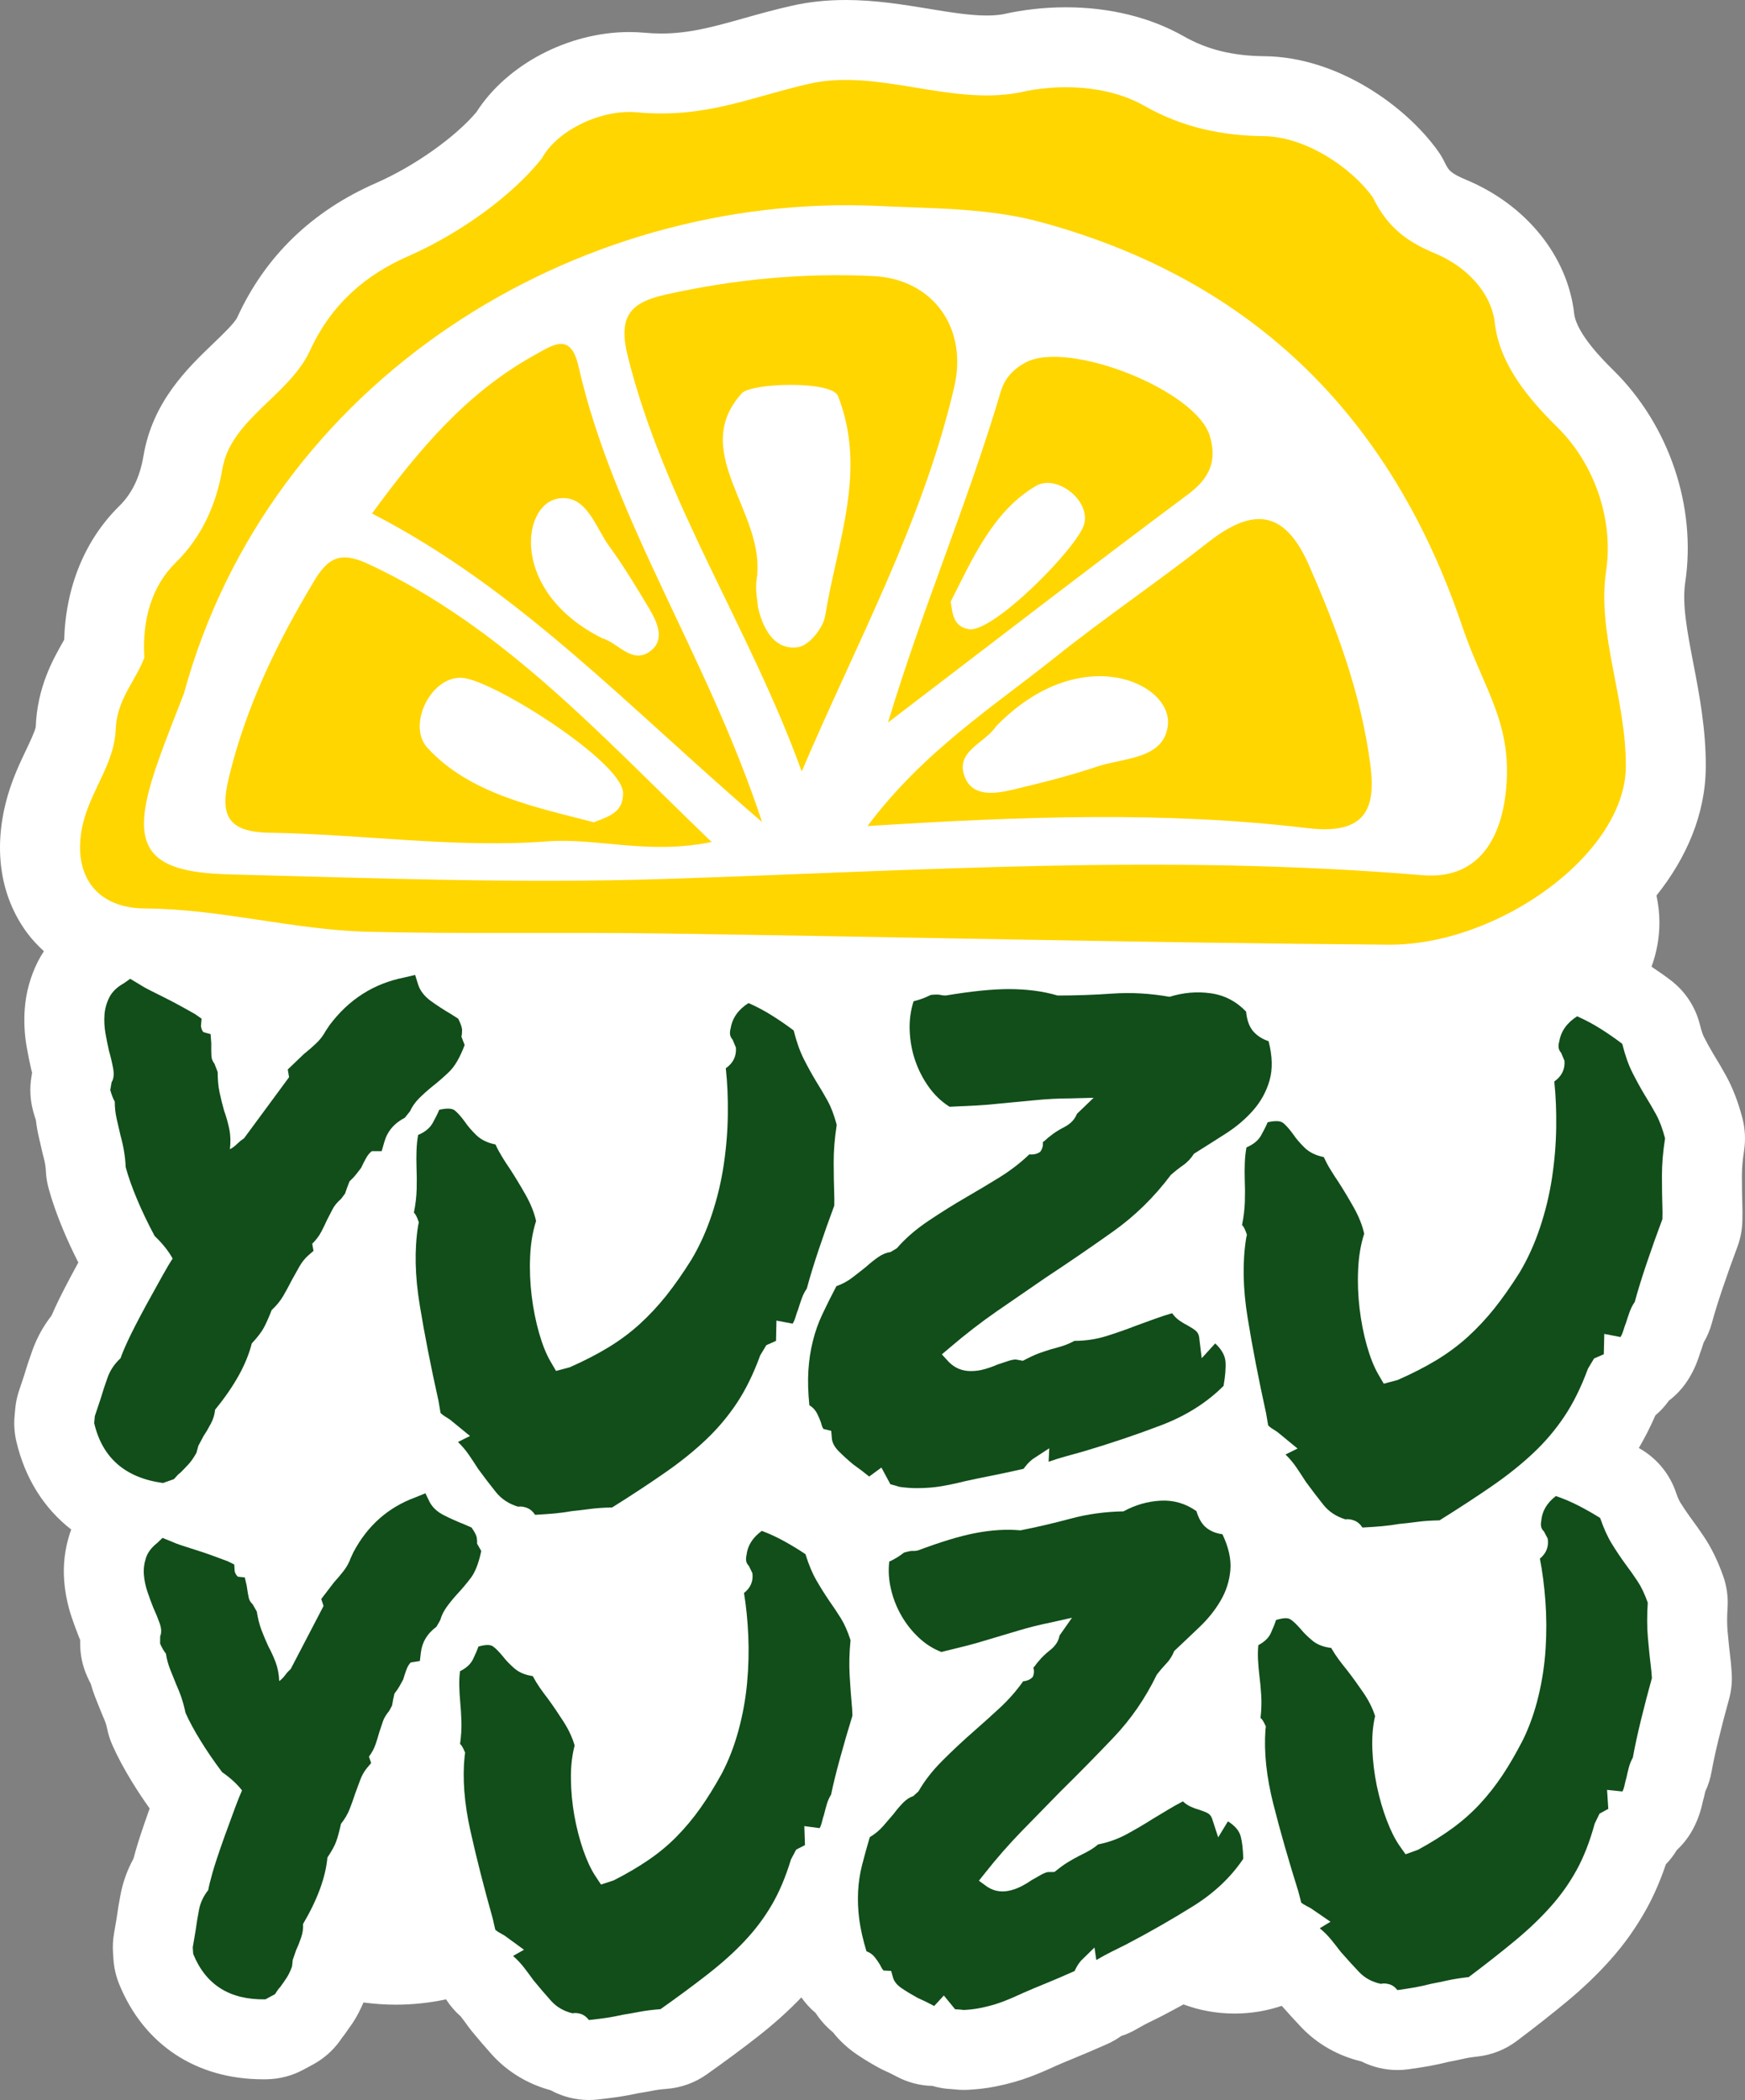
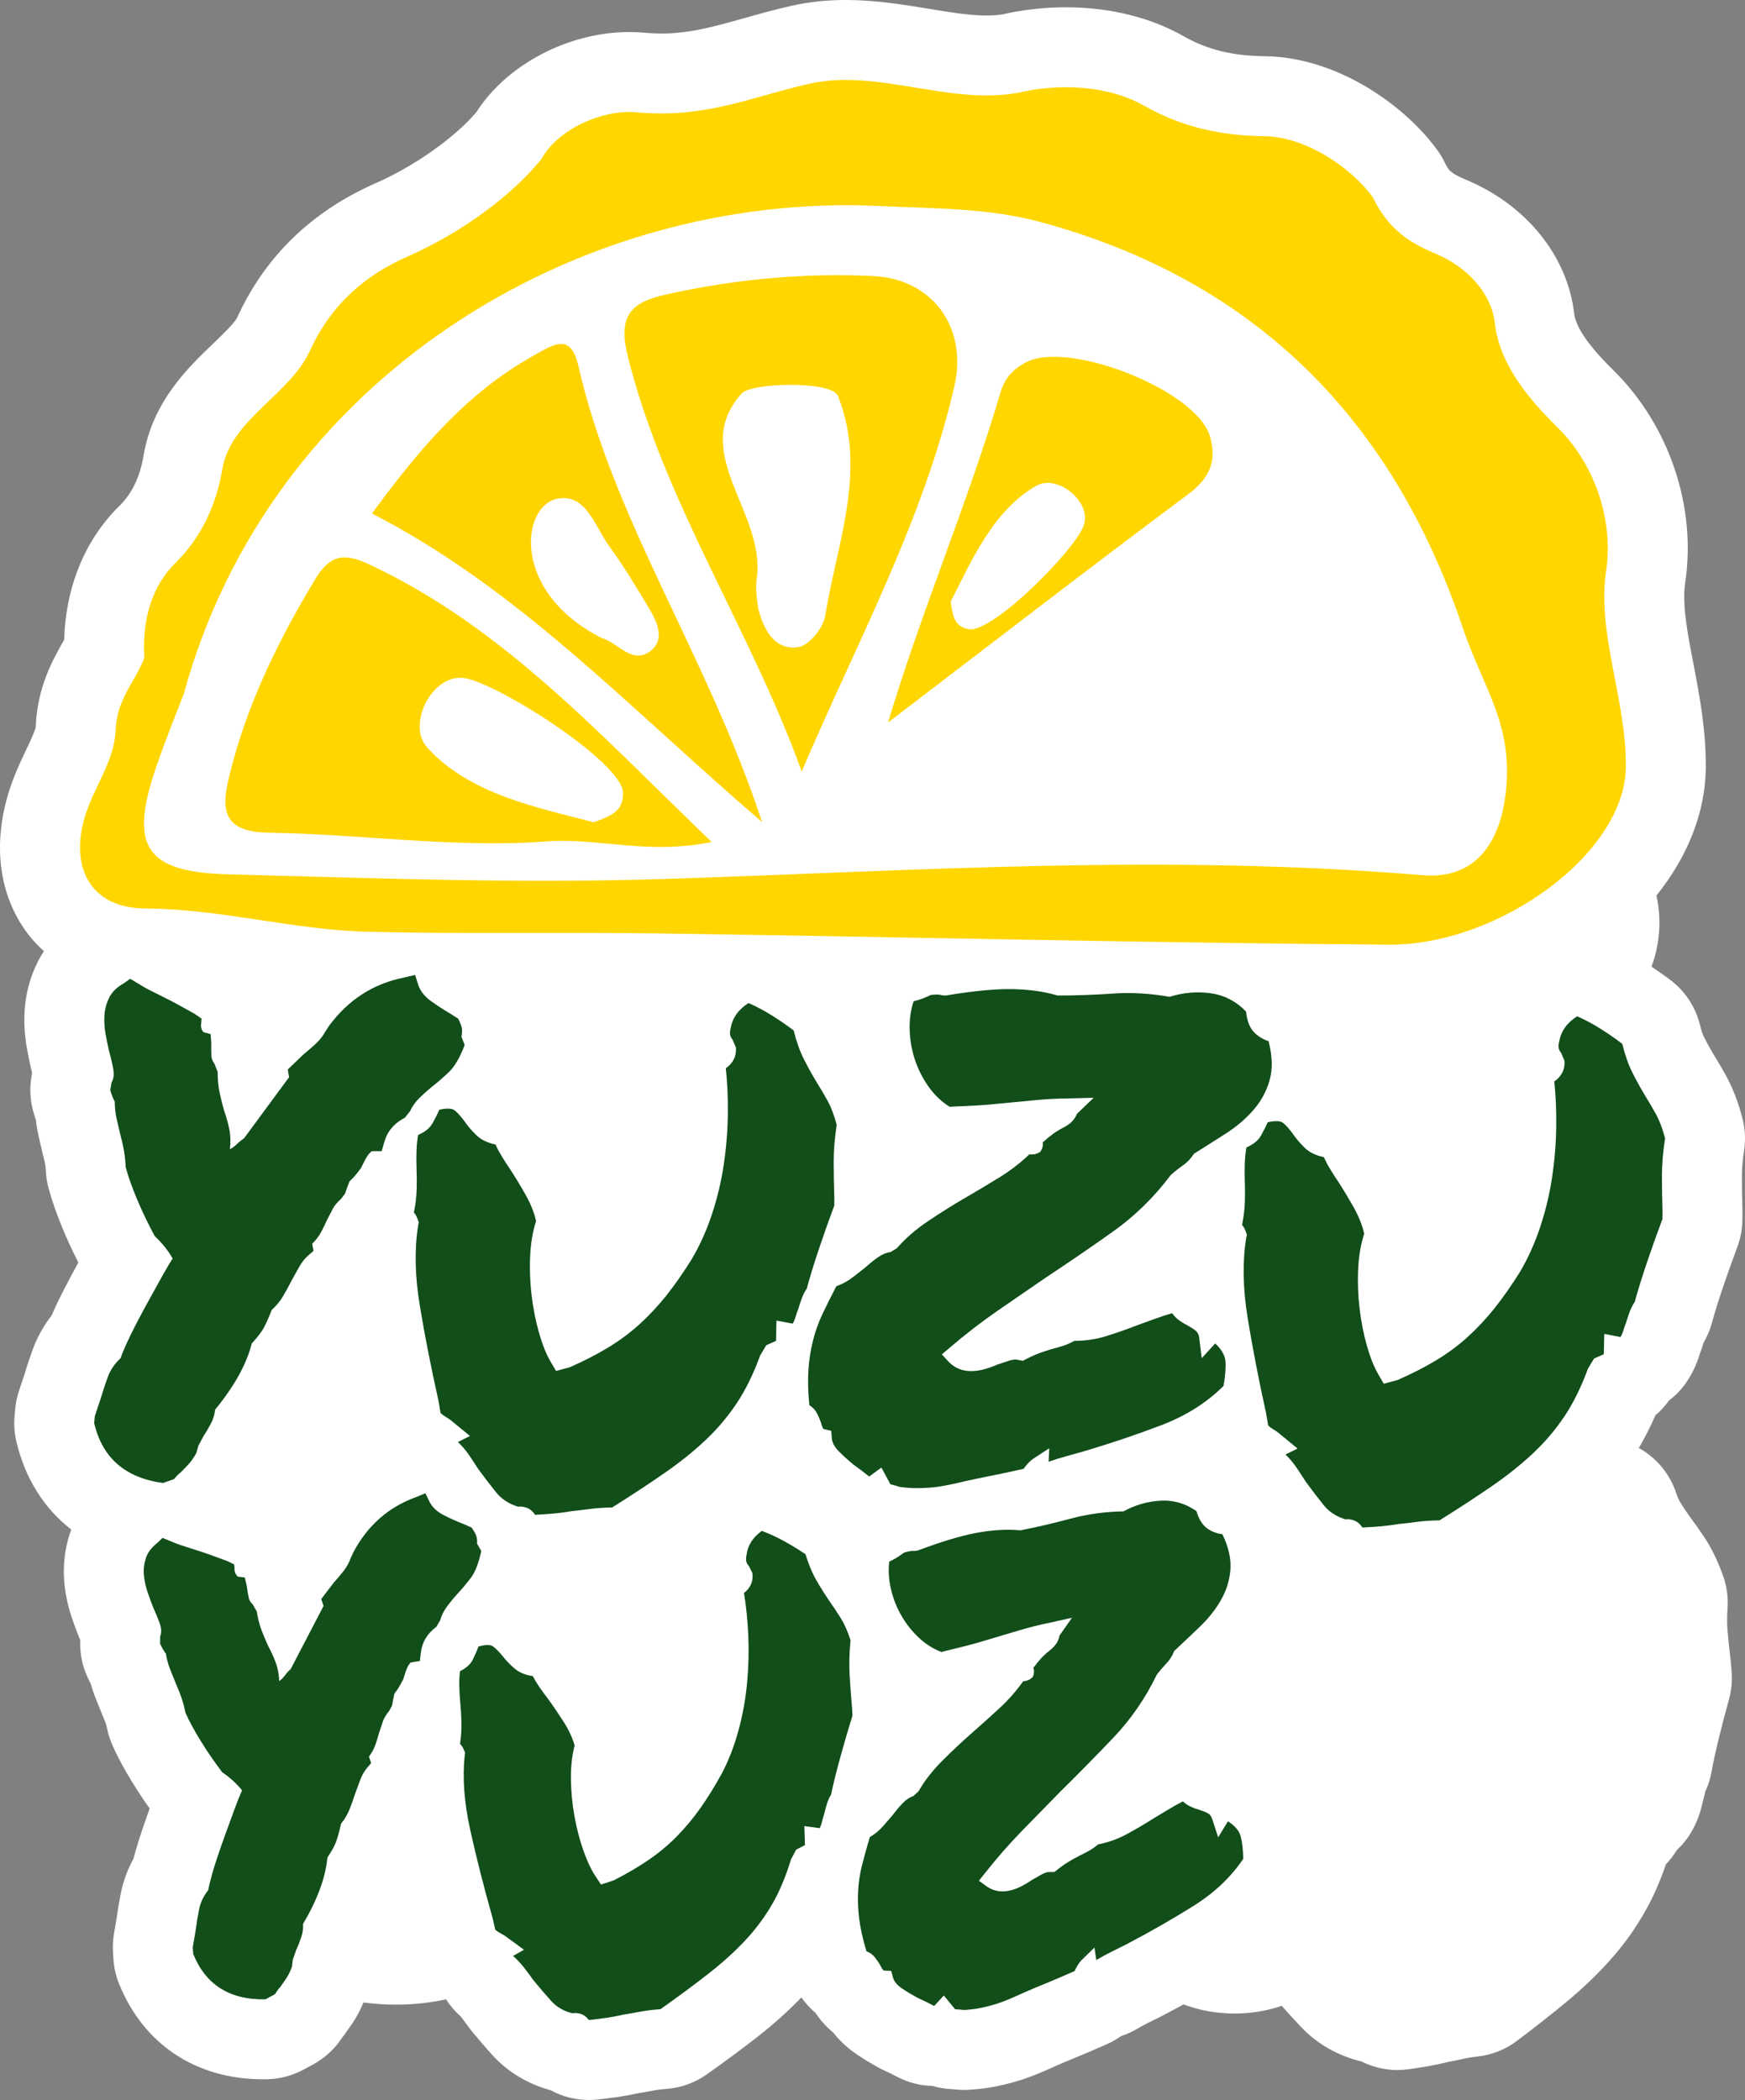
<svg xmlns="http://www.w3.org/2000/svg" version="1.1" id="Vrstva_1" x="0px" y="0px" width="1753.503px" height="2110.508px" viewBox="0 0 1753.503 2110.508" enable-background="new 0 0 1753.503 2110.508" xml:space="preserve">
  <rect x="0" y="0" width="1753.503" height="2110.508" fill="#808080" stroke="none" />
  <g>
    <g>
      <path fill="#FFFFFF" d="M1750.88,1123.74c-4.231-16.187-9.543-30.012-16.221-42.244c-4.021-7.34-8.387-14.813-13.372-22.906    c-3.05-5.111-6.2-10.825-9.292-16.958c-0.26-0.553-1.902-4.005-3.813-11.797c-4.382-17.746-14.679-33.464-29.207-44.574    c-6.049-4.625-12.635-9.216-19.404-13.741c5.043-13.774,7.926-28.671,7.926-44.322c0-9.35-1.081-18.433-2.958-27.196    c30.271-37.888,49.224-81.833,49.542-128.811c0.269-38.214-6.526-73.563-12.534-104.756c-6.107-31.78-11.386-59.228-8.102-81.095    c11.403-76.295-16.153-157.901-71.938-212.973c-9.241-9.107-37.342-36.874-39.68-57.275    c-6.561-57.585-48.001-109.004-108.107-134.215c-16.087-6.736-18.039-9.56-21.868-17.444c-2.011-4.189-4.382-8.194-7.089-11.948    c-32.5-45.261-100.868-94.283-174.197-94.995c-31.846-0.31-57.543-6.644-80.886-19.933    c-33.589-19.12-74.602-29.232-118.598-29.232c-21.532,0-42.923,2.388-63.617,7.088c-4.826,0.779-10.071,1.173-15.97,1.173    c-17.185,0-37.117-3.285-58.247-6.778C908.154,4.684,879.726,0,849.94,0l0,0c-19.145,0-36.782,1.86-53.899,5.689    c-17.318,3.871-32.961,8.27-48.092,12.526c-30.749,8.646-55.021,15.483-83.517,15.483c-5.605,0-11.378-0.285-17.142-0.821    c-4.843-0.444-9.828-0.67-14.813-0.67c-61.456,0-123.29,32.734-153.795,80.551c-21.608,25.47-62.344,54.318-100.902,71.226    c-64.38,28.21-111.25,73.588-139.317,134.885c-2.589,5.681-15.04,17.603-24.122,26.309    c-25.713,24.658-60.953,58.432-70.12,112.791c-3.619,21.508-11.554,38.013-24.247,50.489c-34.586,34-53.899,81.137-55.491,134.508    c-0.344,0.604-0.695,1.223-1.039,1.827c-10.356,18.257-25.999,45.813-27.54,85.863c-0.721,4.189-6.058,15.45-9.619,22.94    c-6.133,12.903-13.07,27.548-18.207,44.925C-7.364,850.735-0.527,900.185,27.39,937.738c4.985,6.703,10.691,12.668,16.724,18.231    c-2.204,3.401-4.29,6.87-6.1,10.473c-7.557,15.098-11.973,31.151-13.154,47.741c-0.905,12.4-0.26,25.085,1.902,37.72    c1.341,7.625,2.824,15.064,4.474,22.236c0.285,1.291,0.628,2.564,0.98,3.854c0.025,0.033,0.025,0.084,0.042,0.15l-0.704,4.239    c-1.876,11.361-1.29,22.991,1.709,34.102c0.854,3.184,1.785,6.25,2.79,9.232c0.687,5.748,1.659,11.445,2.958,17.025l2.069,8.948    l1.801,7.858c0.285,1.174,0.587,2.347,0.914,3.503c1.324,4.726,2.069,9.25,2.262,13.405c0.251,5.999,1.165,11.965,2.756,17.746    c3.536,12.97,8.345,26.677,14.721,41.909c4.416,10.557,9.484,21.532,15.19,32.76c-0.695,1.239-1.399,2.547-2.12,3.837    c-9.677,17.83-16.464,31.102-21.013,40.971c-1.408,3.05-2.673,5.849-3.812,8.496c-8.136,10.473-14.528,21.985-19.044,34.436    c-3.075,8.445-5.857,16.857-8.27,25.052l-4.349,13.037l-1.056,3.116c-1.952,5.882-3.226,11.965-3.779,18.165l-0.645,7.088    c-0.779,8.563-0.167,17.176,1.785,25.555c8.747,37.251,27.867,67.396,55.156,88.577c-0.511,1.458-1.081,2.865-1.534,4.323    c-4.993,15.601-6.87,31.738-5.488,47.892c0.989,11.998,3.469,24.029,7.423,35.826c2.38,7.038,4.851,13.774,7.432,20.192    c0.36,0.938,0.763,1.844,1.156,2.765l-0.017,2.899c-0.117,11.512,2.254,22.924,6.938,33.447c1.215,2.731,2.472,5.362,3.795,7.909    c1.458,5.178,3.201,10.289,5.178,15.232l4.374,10.892l1.651,4.105c0.444,1.122,0.913,2.245,1.408,3.335    c1.784,3.904,3.016,7.607,3.703,11.025c1.156,5.865,2.991,11.596,5.438,17.059c5.228,11.713,11.764,23.912,19.991,37.285    c5.236,8.495,11.026,17.26,17.36,26.157c-0.151,0.419-0.327,0.854-0.478,1.29c-0.059,0.168-0.118,0.318-0.168,0.486    c-6.275,17.628-10.683,30.967-13.456,40.736c-0.804,2.832-1.525,5.463-2.17,7.909c-6.149,11.193-10.456,23.124-12.902,35.608    c-1.676,8.546-3.017,16.59-4.072,24.549l-1.617,9.435l-1.005,6.016c-1.064,6.2-1.382,12.483-0.972,18.734l0.444,6.652    c0.545,8.529,2.463,16.958,5.681,24.884c24.667,60.929,77.451,95.867,144.797,95.867c1.248,0,2.505-0.017,3.77-0.033    c12.836-0.235,25.42-3.569,36.689-9.669l9.593-5.161c10.507-5.715,19.614-13.624,26.669-23.275    c0.888-1.207,1.768-2.464,2.623-3.754c0.813-0.988,1.583-1.978,2.321-3c2.522-3.469,5.145-7.205,7.867-11.193    c0.159-0.218,0.327-0.469,0.478-0.721c4.105-6.133,7.6-13.104,10.775-20.41c10.473,1.408,21.34,2.213,32.5,2.213    c17.696,0,34.646-1.961,50.464-5.363c3.963,6.15,8.722,11.864,14.353,16.808c0.343,0.302,0.478,0.452,0.478,0.452    c2.563,3.352,5.22,6.921,7.8,10.523c0.997,1.408,2.061,2.766,3.142,4.089c6.694,8.161,13.456,16.021,20.108,23.443    c15.685,17.41,36.069,29.794,59.194,36.027c11.68,6.385,24.884,9.819,38.466,9.819c2.899,0,5.814-0.15,8.739-0.485    c7.607-0.838,14.646-1.726,20.963-2.631c6.519-0.989,12.945-2.195,19.421-3.603c5.228-0.838,10.808-1.827,17.243-3.051    c1.491-0.301,5.211-0.904,11.789-1.407c14.478-1.105,28.395-6.149,40.25-14.528c19.178-13.606,36.379-26.342,51.092-37.871    c16.305-12.718,31.109-26.04,43.987-39.529c4.063,5.73,8.755,10.992,14.168,15.483c4.072,6.134,9.77,13.188,17.62,19.606    c6.108,7.758,14.067,15.533,24.507,22.555c6.561,4.424,13.641,8.73,21.566,13.07c1.844,1.005,3.712,1.943,5.63,2.814    c4.323,1.928,8.454,3.972,12.258,6c11.387,6.065,23.72,9.166,35.978,9.417c6.142,1.826,12.509,2.915,19.002,3.234    c1.392,0.05,2.288,0.15,2.707,0.2c3.268,0.42,6.568,0.604,9.887,0.604c1.475,0,2.957-0.033,4.44-0.117    c4.508-0.251,8.688-0.604,12.777-1.056c4.918-0.569,9.677-1.323,14.419-2.245c12.668-2.514,24.583-5.849,35.584-10.021    c8.361-3.2,17.033-6.887,25.939-11.042c6.125-2.647,12.476-5.329,18.91-7.943c8.822-3.586,19.388-8.144,31.696-13.573    c5.044-2.229,9.819-4.977,14.269-8.127c5.604-1.843,11.034-4.307,16.212-7.373c3.134-1.859,6.326-3.619,9.519-5.229    c5.152-2.529,10.489-5.194,16.027-7.992c0.243-0.135,0.512-0.269,0.754-0.402c6.795-3.569,13.507-7.172,20.134-10.825    c15.509,5.814,32.86,9.199,51.276,9.199c16.899,0,32.944-2.815,47.456-7.774c6.678,7.59,13.297,14.846,19.655,21.532    c16.079,16.907,36.891,28.738,60.275,34.302c11.168,5.646,23.627,8.697,36.354,8.697c3.72,0,7.49-0.269,11.252-0.788    c7.985-1.123,14.771-2.179,20.762-3.251c6.359-1.156,12.744-2.53,19.212-4.139c5.278-1.006,10.834-2.162,17.243-3.604    c1.475-0.318,5.069-1.021,11.78-1.759c14.402-1.559,28.127-6.972,39.697-15.701c18.742-14.109,35.541-27.348,49.953-39.329    c16.463-13.623,31.36-27.9,44.213-42.378c13.967-15.635,26.25-33.012,36.379-51.478c7.314-13.289,13.732-28.135,19.195-44.272    c4.215-4.373,7.909-9.199,11.018-14.36c5.706-5.295,10.699-11.479,14.755-18.433c5.278-9.065,9.049-19.137,11.479-30.782v-0.051    c0.646-2.128,1.198-4.256,1.65-6.418c0.227-1.022,0.461-2.078,0.704-3.117c2.991-6.367,5.119-13.104,6.351-20.058    c1.575-8.864,3.938-19.79,7.013-32.476c3.285-13.473,6.813-26.928,10.439-39.981c2.506-8.966,3.419-18.315,2.689-27.599    l-0.494-6.736c-0.092-1.207-0.201-2.396-0.335-3.569c-1.315-10.792-2.396-21.231-3.251-31.034    c-0.586-6.82-0.586-14.479-0.017-22.891c0.754-11.059-0.763-22.186-4.532-32.625c-5.404-15.132-11.663-27.918-19.12-39.095    c-4.44-6.669-9.157-13.338-14.453-20.477c-3.184-4.374-6.468-9.317-9.812-14.696c-0.108-0.184-1.734-2.898-4.013-9.635    c-5.949-17.411-17.695-32.24-33.279-42.043c-1.273-0.821-2.623-1.576-3.938-2.38c5.957-10.155,11.521-21.097,16.64-32.811    c5.145-4.356,9.728-9.333,13.599-14.796c6.527-4.96,12.342-10.959,17.185-17.896c5.99-8.58,10.565-18.249,14.009-29.56    l0.209-0.653c0.821-2.062,1.559-4.156,2.204-6.268c0.401-1.323,0.821-2.647,1.273-3.971c3.645-6.217,6.468-12.903,8.345-19.891    c2.564-9.502,6.125-21.047,10.607-34.269c4.792-14.193,9.819-28.269,14.88-41.792c3.268-8.696,4.993-17.913,5.095-27.213    l0.092-7.256c0.017-1.173,0-2.363-0.042-3.536c-0.377-11.729-0.545-23.007-0.528-33.53c0-7.675,0.721-16.137,2.17-25.303    C1754.248,1145.591,1753.679,1134.448,1750.88,1123.74z" />
      <g>
        <g>
          <g>
            <g>
              <path fill="#114E1A" d="M163.8,1490.433c-37.921-5.178-60.97-25.236-69.139-60.141l0.62-7.088        c1.734-5.179,3.67-10.977,5.84-17.461c2.145-7.323,4.524-14.528,7.105-21.65c2.589-7.104,6.878-13.473,12.928-19.086        c1.274-3.854,3.737-9.786,7.432-17.779c3.669-7.926,9.786-19.907,18.416-35.826c6.896-12.534,12.375-22.421,16.472-29.744        c4.089-7.339,7.432-12.937,10.029-16.807c-4.323-7.742-10.348-15.283-18.098-22.639c-6.904-12.92-12.836-25.304-17.771-37.134        c-4.968-11.864-8.747-22.521-11.319-32.006c-0.436-10.322-2.162-20.913-5.161-31.654c-1.29-5.597-2.581-11.227-3.879-16.807        c-1.291-5.598-1.944-11.412-1.944-17.478c-1.726-3-3.226-6.871-4.516-11.63l1.291-7.741c2.145-3.469,2.681-8.061,1.6-13.892        c-1.064-5.849-2.472-11.73-4.189-17.763c-1.29-5.63-2.488-11.545-3.569-17.779c-1.064-6.267-1.408-12.4-0.956-18.433        c0.419-6.049,2.036-11.847,4.826-17.444c2.824-5.58,7.658-10.356,14.562-14.21l6.468-4.542l6.46,3.871        c4.734,3.033,9.258,5.614,13.548,7.759c4.34,2.178,8.63,4.323,12.945,6.485c5.17,2.547,10.364,5.262,15.509,8.06        c5.178,2.798,10.775,5.932,16.807,9.367l6.477,4.558l-0.662,7.072c0,0.854,0.226,1.96,0.662,3.234        c0.419,1.307,1.064,2.396,1.919,3.251l7.113,1.927l0.662,9.049v7.775c0,3.854,0.209,6.552,0.645,8.061        c0.419,1.508,1.273,3.133,2.563,4.843l3.243,8.395c0,7.759,0.645,14.662,1.952,20.695c1.291,6.032,2.79,12.064,4.499,18.114        c2.179,6.032,3.888,12.165,5.195,18.399c1.291,6.25,1.5,13.037,0.645,20.359c2.564-1.273,5.145-3.234,7.733-5.814        c0.88-0.871,1.843-1.727,2.908-2.581c1.081-0.854,2.262-1.726,3.578-2.597l45.227-61.398l-1.291-7.774l16.154-15.483        c4.323-3.452,8.404-7.005,12.292-10.675c3.871-3.653,7.113-7.859,9.694-12.601l3.871-5.832        c19.379-25.856,44.381-41.758,74.979-47.824l10.993-2.581l3.226,10.356c2.145,6.016,6.351,11.311,12.602,15.852        c6.233,4.491,13.02,8.932,20.36,13.222l7.096,4.558c2.614,5.145,3.888,9.032,3.888,11.613s-0.209,4.759-0.645,6.468        l3.226,8.378c-4.725,12.517-9.92,21.449-15.508,26.828c-5.605,5.413-11.403,10.474-17.453,15.199        c-4.75,3.87-9.041,7.758-12.919,11.612c-3.871,3.921-6.879,8.211-9.049,12.953l-5.161,6.451        c-10.783,5.597-17.679,13.791-20.687,24.549l-2.581,9.065h-9.694c-0.436,0-1.517,0.973-3.259,2.883        c-1.726,1.978-4.29,6.602-7.725,13.925c-3.904,5.178-6.577,8.513-8.077,10.004c-1.525,1.525-2.707,2.715-3.586,3.569        c-0.854,2.162-1.608,4.089-2.253,5.814c-0.628,1.709-1.391,3.854-2.246,6.451l-3.879,5.179        c-3.871,3.469-6.703,6.77-8.403,10.037c-1.726,3.218-3.678,6.987-5.823,11.277c-1.734,3.904-3.678,7.876-5.823,11.948        c-2.145,4.122-5.161,8.11-9.049,11.964l1.29,7.139l-5.145,4.491c-3.485,3.033-6.485,6.803-9.065,11.327        c-2.589,4.524-5.169,9.149-7.758,13.908c-2.589,5.145-5.396,10.306-8.396,15.483c-3.024,5.179-6.904,9.921-11.654,14.261        c-3.008,7.708-5.706,13.774-8.06,18.063c-2.371,4.307-6.368,9.484-11.956,15.518c-5.169,20.694-17.453,42.881-36.84,66.559        c-0.453,4.775-1.835,9.384-4.206,13.908c-2.363,4.541-4.834,8.73-7.44,12.602c-0.854,1.726-1.818,3.535-2.899,5.513        c-1.089,1.91-1.835,3.335-2.271,4.189l-1.918,7.088c-2.597,4.759-5.295,8.613-8.077,11.646        c-2.815,3.033-5.488,5.831-8.102,8.412c-1.291,0.854-2.489,1.943-3.553,3.217c-1.064,1.29-2.027,2.363-2.899,3.234        L163.8,1490.433z" />
              <path fill="#114E1A" d="M420.844,1228.387c-1.801-5.312-3.435-8.546-4.943-9.635c1.659-8.161,2.589-16.087,2.798-23.745        c0.193-7.691,0.134-14.997-0.15-21.951c-0.21-6.066-0.193-11.797,0.017-17.042c0.176-5.262,0.704-10.373,1.6-15.366        c6.921-2.933,11.797-6.938,14.646-12.048c2.84-5.078,5.019-9.502,6.561-13.255c7.583-1.727,12.76-1.575,15.534,0.603        c2.748,2.146,6.158,5.933,10.163,11.378c2.907,4.307,6.753,8.798,11.479,13.406c4.759,4.675,11.186,7.825,19.338,9.468        c2.069,4.49,4.332,8.663,6.761,12.617c2.421,3.955,5.111,8.094,8.035,12.367c5.388,8.295,10.549,16.891,15.609,25.855        c5.044,8.982,8.513,17.679,10.397,26.074c-3.418,10.641-5.429,22.589-5.974,35.793c-0.586,13.222-0.059,26.376,1.533,39.412        c1.609,13.088,4.063,25.421,7.382,37.117c3.334,11.68,7.146,21.314,11.528,28.839l5.58,9.534l13.783-3.703        c14.637-6.435,27.674-13.171,39.153-20.175c11.453-7.005,21.918-14.813,31.386-23.46c9.426-8.613,18.282-18.131,26.552-28.504        c8.27-10.39,16.698-22.438,25.27-36.161c8.119-13.624,14.938-28.705,20.418-45.16c5.446-16.456,9.468-33.196,11.99-50.255        c2.522-17.092,3.879-33.898,4.081-50.539c0.201-16.673-0.486-32.072-2.044-46.232c7.407-5.194,10.792-12.115,10.18-20.778        l-3.334-7.943c-1.634-1.894-2.505-3.854-2.623-5.781c-0.117-1.96,0.092-3.82,0.662-5.681        c1.709-10.373,7.667-18.801,17.922-25.353c8.521,3.703,16.581,8.06,24.172,12.869c7.608,4.81,14.679,9.702,21.239,14.679        c2.824,11.328,6.234,20.913,10.188,28.738c3.98,7.843,8.11,15.35,12.4,22.472c4.206,6.702,8.085,13.271,11.579,19.622        c3.519,6.401,6.519,14.428,9.074,24.029c-2.078,13.473-3.092,26.008-3.05,37.604c0.017,11.545,0.243,23.644,0.662,36.245        l-0.05,7.256c-5.396,14.461-10.624,29.258-15.66,44.306c-5.061,15.098-9.041,28.151-11.956,39.144        c-2.111,2.966-3.804,6.335-5.127,10.071c-1.332,3.72-2.556,7.44-3.678,11.109c-0.645,1.425-1.424,3.754-2.413,6.988        c-0.963,3.217-1.986,5.58-3.05,7.071l-16.237-3.1l-0.436,20.409l-9.752,4.324l-6.125,10.205        c-6.82,18.7-14.671,34.687-23.527,48.008c-8.848,13.322-19.178,25.571-31.034,36.815        c-11.838,11.244-25.47,22.22-40.887,32.928c-15.433,10.758-33.204,22.487-53.321,35.105        c-8.714,0.185-16.146,0.721-22.362,1.542c-6.2,0.838-12.291,1.592-18.307,2.179c-5.965,1.021-11.721,1.826-17.31,2.346        c-5.58,0.485-12.065,0.972-19.446,1.357c-2.354-3.52-5.169-5.882-8.42-7.071c-3.268-1.19-6.158-1.542-8.705-1.106        c-9.233-2.781-16.631-7.642-22.195-14.545c-5.555-6.921-11.503-14.629-17.754-23.175c-3.024-4.726-6.125-9.451-9.325-14.143        c-3.217-4.676-6.921-9.066-11.127-13.188l12.09-5.999l-19.865-16.254c-1.5-1.056-3.1-2.095-4.81-3.117        c-1.709-1.005-3.318-2.245-4.91-3.736l-2.061-12.115c-7.7-34.503-13.992-66.525-18.835-96.085        c-4.885-29.576-5.446-56.253-1.676-80.048L420.844,1228.387z" />
              <path fill="#114E1A" d="M813.293,1412.228c-1.299-12.937-1.617-24.565-0.972-34.904c0.645-10.356,2.17-20.26,4.55-29.744        c2.354-9.484,5.572-18.533,9.694-27.146c4.055-8.631,8.697-17.896,13.875-27.801c6.041-2.161,11.42-5.061,16.145-8.73        c4.759-3.619,9.275-7.172,13.598-10.657c4.29-3.87,8.513-7.205,12.576-10.021c4.114-2.781,8.077-4.391,11.981-4.843        l6.46-3.871c8.604-9.92,19.137-19.069,31.662-27.464c12.509-8.412,25.42-16.506,38.793-24.231        c11.177-6.484,22.178-13.054,32.961-19.723c10.758-6.686,20.678-14.311,29.727-22.94c4.298,0.436,7.959-0.419,10.984-2.598        c2.145-2.999,3.024-6.217,2.58-9.702c1.299-0.838,2.472-1.793,3.561-2.898c1.064-1.072,2.254-2.045,3.545-2.916        c3.451-2.999,8.312-6.149,14.545-9.367c6.259-3.233,10.431-7.641,12.602-13.237l16.799-16.154l-23.259,0.62        c-11.638,0-24.021,0.637-37.159,1.96c-13.154,1.274-24.457,2.363-33.924,3.234c-7.759,0.854-15.626,1.525-23.594,1.944        c-8.002,0.419-16.934,0.854-26.837,1.273c-8.194-5.178-15.19-11.848-20.979-20.024c-5.84-8.178-10.355-17.025-13.59-26.51        c-3.234-9.451-5.069-19.388-5.488-29.727c-0.436-10.339,0.854-20.243,3.871-29.727c3.436-0.871,6.561-1.843,9.367-2.899        c2.807-1.089,5.496-2.279,8.085-3.552c4.734-0.419,7.867-0.419,9.367,0s3.352,0.637,5.496,0.637        c25.848-4.323,46.962-6.452,63.351-6.452c18.089,0,34.452,2.128,49.105,6.452c18.098,0,36.514-0.637,55.248-1.944        c18.743-1.273,37.82-0.201,57.217,3.251c13.774-4.307,27.565-5.513,41.356-3.569c13.782,1.927,25.638,8.077,35.558,18.416        c0.838,8.63,3.218,15.182,7.098,19.723c3.887,4.508,9.064,7.876,15.508,10.004c3.871,15.081,4.198,28.235,0.973,39.445        c-3.218,11.211-8.706,21.215-16.48,30.046c-7.742,8.848-17.018,16.706-27.792,23.561c-10.75,6.92-21.332,13.59-31.671,20.074        c-3.016,4.726-6.678,8.63-10.984,11.612c-4.307,3.033-8.395,6.268-12.274,9.703c-16.799,22.403-36.32,41.49-58.507,57.175        c-22.17,15.751-44.683,31.168-67.522,46.232c-16.388,11.227-32.634,22.404-48.813,33.598        c-16.129,11.21-31.755,23.292-46.828,36.195l-8.429,7.121l7.113,7.759c6.033,6.032,13.364,9.049,21.985,9.049        c4.718,0,9.384-0.637,13.9-1.961c4.499-1.29,8.705-2.765,12.584-4.508c3.896-1.307,7.448-2.463,10.666-3.535        c3.242-1.106,5.924-1.643,8.103-1.643l7.079,1.29c6.485-3.418,11.747-5.898,15.853-7.439c4.08-1.475,8.286-2.883,12.609-4.189        c3.436-0.854,7.214-1.943,11.303-3.217c4.08-1.308,8.077-3,11.956-5.179c11.21,0,21.985-1.625,32.308-4.843        c10.339-3.25,20.469-6.786,30.389-10.674c6.032-2.145,11.956-4.273,17.771-6.451c5.807-2.146,11.73-4.089,17.779-5.814        c2.146,2.999,4.616,5.479,7.407,7.423c2.814,1.943,5.487,3.569,8.102,4.843c3.871,2.162,6.661,4.005,8.403,5.496        c1.71,1.508,2.79,3.569,3.226,6.15l2.598,21.298l13.557-14.847c6.477,6.032,9.903,12.182,10.339,18.416        c0.436,6.25-0.227,14.311-1.936,24.247c-16.782,16.79-37.603,29.962-62.361,39.429c-24.783,9.469-50.958,18.316-78.54,26.493        c-6.023,1.726-11.839,3.335-17.443,4.843c-5.614,1.525-11.42,3.335-17.453,5.496l0.646-13.573l-16.815,10.993        c-2.145,1.726-3.854,3.352-5.153,4.843c-1.29,1.491-2.589,3.1-3.879,4.826c-13.355,3.05-24.457,5.396-33.296,7.121        c-8.814,1.727-17.126,3.469-24.876,5.179c-8.613,2.145-16.715,3.87-24.239,5.178c-7.523,1.273-15.826,1.943-24.884,1.943        c-2.999,0-5.94-0.117-8.714-0.335c-2.814-0.218-5.723-0.553-8.73-0.972c-2.58-0.872-5.604-1.727-9.04-2.581l-9.058-16.79        l-12.291,9.015c-4.733-3.854-10.129-7.976-16.137-12.266c-5.187-4.307-9.92-8.613-14.235-12.92        c-4.314-4.307-6.669-8.63-7.104-12.937l-0.654-7.758l-7.75-1.928c-0.854-0.854-1.726-3.016-2.581-6.468        c-0.88-2.598-2.153-5.597-3.862-9.032C819.317,1417.155,816.753,1414.356,813.293,1412.228z" />
              <path fill="#114E1A" d="M1252.987,1240.905c-1.784-5.379-3.418-8.613-4.918-9.652c1.676-8.16,2.623-16.086,2.865-23.761        c0.21-7.708,0.193-15.015-0.108-21.952c-0.176-6.082-0.159-11.797,0.059-17.075c0.185-5.262,0.754-10.39,1.65-15.333        c6.938-2.932,11.813-6.92,14.671-11.998c2.849-5.094,5.053-9.501,6.619-13.254c7.558-1.71,12.735-1.509,15.5,0.653        c2.765,2.145,6.142,5.948,10.13,11.395c2.915,4.307,6.711,8.814,11.453,13.456c4.742,4.658,11.151,7.825,19.304,9.484        c2.095,4.491,4.315,8.73,6.754,12.618c2.412,3.988,5.068,8.144,8.001,12.417c5.354,8.295,10.507,16.958,15.542,25.906        c5.002,8.981,8.463,17.679,10.322,26.107c-3.46,10.624-5.471,22.588-6.058,35.759c-0.628,13.222-0.117,26.376,1.425,39.413        c1.575,13.07,3.979,25.453,7.28,37.133c3.302,11.68,7.097,21.299,11.454,28.873l5.546,9.534l13.8-3.67        c14.662-6.401,27.716-13.104,39.194-20.041c11.504-6.987,21.993-14.779,31.462-23.376c9.459-8.597,18.34-18.098,26.626-28.453        c8.286-10.356,16.749-22.404,25.354-36.062c8.169-13.64,15.031-28.688,20.527-45.144c5.505-16.438,9.56-33.195,12.141-50.237        c2.572-17.042,3.954-33.882,4.206-50.539c0.227-16.64-0.419-32.056-1.919-46.216c7.407-5.178,10.817-12.098,10.247-20.745        l-3.335-7.959c-1.634-1.877-2.505-3.838-2.622-5.781c-0.109-1.961,0.117-3.854,0.688-5.664        c1.726-10.389,7.716-18.818,17.979-25.354c8.513,3.787,16.573,8.11,24.155,12.937c7.607,4.826,14.671,9.77,21.189,14.746        c2.79,11.345,6.184,20.946,10.129,28.789c3.964,7.842,8.061,15.349,12.325,22.471c4.198,6.77,8.035,13.305,11.537,19.689        c3.494,6.385,6.485,14.411,9.007,24.046c-2.103,13.456-3.133,25.99-3.133,37.586c-0.018,11.563,0.176,23.661,0.586,36.263        l-0.092,7.238c-5.421,14.462-10.691,29.225-15.777,44.272c-5.102,15.064-9.09,28.135-12.057,39.077        c-2.111,2.982-3.82,6.368-5.161,10.088c-1.332,3.703-2.563,7.424-3.687,11.093c-0.637,1.425-1.457,3.771-2.438,6.988        c-0.973,3.251-1.994,5.563-3.059,7.071l-16.254-3.15l-0.478,20.427l-9.786,4.272l-6.125,10.205        c-6.879,18.668-14.763,34.637-23.652,47.926c-8.873,13.288-19.262,25.57-31.117,36.73        c-11.881,11.211-25.547,22.17-40.979,32.861c-15.467,10.707-33.263,22.354-53.405,34.955        c-8.722,0.167-16.179,0.67-22.354,1.508c-6.208,0.838-12.316,1.542-18.349,2.111c-5.94,0.988-11.696,1.776-17.293,2.279        c-5.597,0.502-12.082,0.938-19.464,1.323c-2.329-3.519-5.119-5.898-8.395-7.088c-3.268-1.207-6.167-1.575-8.73-1.14        c-9.217-2.799-16.59-7.675-22.137-14.629c-5.538-6.921-11.428-14.629-17.695-23.191c-2.999-4.726-6.107-9.451-9.274-14.143        c-3.218-4.726-6.904-9.1-11.094-13.222l12.099-5.982l-19.823-16.288c-1.508-1.105-3.101-2.128-4.81-3.15        c-1.709-1.005-3.301-2.245-4.876-3.736l-2.062-12.115c-7.599-34.536-13.799-66.575-18.592-96.151        c-4.801-29.56-5.262-56.271-1.457-80.082L1252.987,1240.905z" />
            </g>
          </g>
          <g>
            <g>
              <path fill="#114E1A" d="M266.747,2009.346c-35.81,0.688-60.015-14.545-72.608-45.646l-0.436-6.652        c0.855-5.011,1.802-10.657,2.882-16.975c0.914-7.071,2.095-14.06,3.46-21.03c1.357-6.954,4.416-13.422,9.208-19.505        c0.62-3.754,2.069-9.585,4.307-17.512c2.22-7.858,6.183-19.807,11.855-35.776c4.566-12.567,8.211-22.504,10.951-29.877        c2.74-7.356,5.019-13.021,6.845-16.992c-5.094-6.518-11.747-12.635-19.975-18.299c-8.252-10.976-15.517-21.565-21.775-31.805        c-6.317-10.221-11.336-19.538-15.082-27.934c-1.876-9.501-5.019-19.02-9.333-28.554c-2.011-4.977-4.005-9.987-6.024-14.964        c-1.994-4.994-3.418-10.256-4.29-15.869c-2.036-2.53-3.98-5.882-5.856-10.088l0.075-7.39c1.5-3.485,1.324-7.842-0.494-13.054        c-1.86-5.245-4.005-10.489-6.468-15.818c-1.994-4.994-3.946-10.322-5.848-15.919c-1.885-5.631-3.083-11.261-3.536-16.908        c-0.478-5.647,0.184-11.244,1.977-16.824c1.768-5.563,5.563-10.674,11.387-15.231l5.337-5.128l6.519,2.647        c4.834,2.111,9.367,3.871,13.674,5.229c4.29,1.374,8.588,2.748,12.877,4.139c5.178,1.608,10.322,3.352,15.492,5.195        c5.186,1.859,10.816,3.954,16.899,6.25l6.627,3.268l0.419,6.652c0.118,0.787,0.478,1.776,1.073,2.899        c0.586,1.139,1.349,2.061,2.262,2.731l6.845,0.736l1.918,8.313l1.098,7.154c0.57,3.586,1.14,6.033,1.768,7.373        c0.603,1.324,1.625,2.731,3.075,4.089l4.181,7.307c1.14,7.172,2.74,13.456,4.801,18.852        c2.069,5.396,4.323,10.741,6.778,16.087c2.866,5.278,5.346,10.707,7.432,16.271c2.086,5.613,3.268,11.864,3.536,18.718        c2.203-1.542,4.315-3.703,6.326-6.469c0.662-0.921,1.458-1.843,2.313-2.814c0.854-0.938,1.86-1.928,2.941-2.899l32.969-63.308        l-2.321-6.988l12.727-16.639c3.485-3.805,6.736-7.709,9.803-11.646c3.058-3.921,5.446-8.278,7.138-13.021l2.765-5.948        c14.21-26.694,35.005-45.01,62.437-55.014l9.786-4.005l4.458,9.133c2.874,5.262,7.515,9.534,13.941,12.836        c6.418,3.268,13.322,6.384,20.712,9.283l7.264,3.184c3.133,4.407,4.859,7.809,5.253,10.188c0.36,2.396,0.469,4.44,0.318,6.049        l4.197,7.323c-2.581,12.249-6.083,21.231-10.473,27.046c-4.398,5.798-9.048,11.311-13.95,16.556        c-3.837,4.239-7.264,8.479-10.264,12.602c-3.024,4.172-5.203,8.579-6.527,13.255l-3.837,6.719        c-9.158,6.754-14.369,15.3-15.584,25.672l-1.081,8.764l-8.957,1.408c-0.411,0.066-1.291,1.089-2.597,3.134        c-1.307,2.044-3.017,6.72-5.153,13.958c-2.849,5.346-4.86,8.831-6.024,10.423c-1.207,1.643-2.111,2.899-2.782,3.804        c-0.486,2.146-0.905,4.021-1.265,5.697c-0.343,1.693-0.729,3.787-1.139,6.301l-2.849,5.346        c-3.092,3.771-5.211,7.223-6.317,10.49c-1.14,3.217-2.388,7.004-3.762,11.277c-1.047,3.854-2.246,7.809-3.653,11.881        c-1.399,4.122-3.62,8.228-6.645,12.383l2.221,6.385l-4.131,4.91c-2.773,3.301-5.01,7.222-6.728,11.763        c-1.743,4.575-3.477,9.2-5.186,13.992c-1.634,5.111-3.494,10.322-5.53,15.517c-2.053,5.212-4.935,10.172-8.706,14.848        c-1.692,7.591-3.301,13.59-4.859,17.862c-1.575,4.341-4.533,9.686-8.822,16.104c-1.802,19.857-9.962,42.144-24.482,66.811        c0.285,4.474-0.36,8.931-1.876,13.473c-1.542,4.541-3.209,8.78-5.061,12.718c-0.553,1.71-1.198,3.553-1.902,5.53        c-0.721,1.91-1.198,3.317-1.483,4.206l-0.754,6.803c-1.709,4.776-3.661,8.748-5.806,11.932c-2.162,3.2-4.231,6.2-6.259,8.948        c-1.072,0.988-2.028,2.161-2.824,3.519c-0.813,1.341-1.558,2.447-2.22,3.368L266.747,2009.346z" />
              <path fill="#114E1A" d="M467.395,1761.528c-1.96-4.91-3.653-7.842-5.111-8.764c1.123-7.709,1.575-15.166,1.391-22.354        c-0.218-7.172-0.628-14.009-1.274-20.477c-0.519-5.664-0.804-11.026-0.879-15.937c-0.109-4.926,0.134-9.735,0.729-14.428        c6.284-3.1,10.641-7.104,13.054-11.998c2.371-4.909,4.197-9.132,5.438-12.752c6.987-1.994,11.839-2.094,14.553-0.234        c2.665,1.877,6.024,5.229,10.054,10.121c2.949,3.871,6.762,7.859,11.429,11.932c4.667,4.105,10.85,6.736,18.566,7.842        c2.162,4.072,4.482,7.876,6.946,11.445c2.48,3.553,5.195,7.306,8.161,11.127c5.454,7.473,10.725,15.248,15.911,23.342        c5.169,8.127,8.856,16.087,11.06,23.862c-2.639,10.121-3.896,21.349-3.72,33.731c0.151,12.384,1.307,24.633,3.452,36.731        c2.195,12.149,5.094,23.561,8.797,34.302c3.737,10.741,7.792,19.539,12.266,26.342l5.714,8.63l12.702-4.173        c13.322-6.77,25.169-13.74,35.525-20.879s19.748-14.947,28.11-23.527c8.362-8.529,16.162-17.879,23.351-28.018        c7.172-10.104,14.437-21.817,21.734-35.072c6.904-13.154,12.484-27.582,16.724-43.25c4.256-15.667,7.138-31.52,8.63-47.572        c1.483-16.087,1.902-31.889,1.215-47.423c-0.679-15.567-2.12-29.928-4.315-43.082c6.652-5.245,9.468-11.881,8.462-19.957        l-3.536-7.239c-1.634-1.692-2.547-3.452-2.757-5.262c-0.226-1.826-0.109-3.569,0.327-5.346        c1.039-9.786,6.191-17.963,15.425-24.633c8.152,3.05,15.927,6.687,23.267,10.809c7.356,4.089,14.21,8.295,20.603,12.602        c3.209,10.422,6.904,19.22,10.984,26.308c4.131,7.139,8.379,13.942,12.761,20.377c4.265,6.049,8.228,11.981,11.813,17.745        c3.611,5.799,6.845,13.138,9.711,21.985c-1.232,12.669-1.517,24.448-0.888,35.29c0.603,10.775,1.441,22.069,2.505,33.799        l0.301,6.804c-4.265,13.791-8.395,27.867-12.308,42.211c-3.971,14.344-7.021,26.761-9.166,37.167        c-1.818,2.882-3.242,6.116-4.298,9.669c-1.047,3.536-1.994,7.104-2.832,10.591c-0.528,1.34-1.156,3.586-1.919,6.635        c-0.72,3.066-1.55,5.329-2.463,6.771l-15.358-2.062l0.645,19.104l-8.856,4.541l-5.195,9.836        c-5.429,17.813-11.931,33.179-19.522,46.065c-7.574,12.902-16.614,24.9-27.104,36.011        c-10.465,11.126-22.647,22.086-36.488,32.877c-13.867,10.875-29.853,22.689-47.992,35.541        c-8.152,0.621-15.073,1.525-20.821,2.598c-5.748,1.123-11.412,2.128-16.975,3c-5.539,1.24-10.884,2.278-16.07,3.066        c-5.187,0.771-11.244,1.524-18.089,2.262c-2.371-3.133-5.136-5.194-8.253-6.184c-3.091-0.921-5.84-1.089-8.194-0.569        c-8.781-2.128-15.944-6.284-21.466-12.417c-5.555-6.2-11.512-13.07-17.779-20.762c-3.05-4.256-6.217-8.513-9.459-12.735        c-3.26-4.189-6.946-8.11-11.085-11.747l10.984-6.217l-19.38-14.159c-1.475-0.905-3.016-1.793-4.642-2.664        c-1.659-0.854-3.251-1.944-4.784-3.218l-2.572-11.227c-8.973-31.855-16.505-61.448-22.563-88.813        c-6.083-27.381-7.985-52.266-5.681-74.686L467.395,1761.528z" />
              <path fill="#114E1A" d="M870.677,1961.02c-3.544-11.646-5.916-22.254-7.206-31.872c-1.257-9.618-1.65-18.969-1.198-28.102        c0.453-9.133,1.802-18.03,4.005-26.694c2.212-8.646,4.776-17.979,7.742-28c5.152-3.101,9.56-6.72,13.271-10.943        c3.678-4.188,7.205-8.277,10.523-12.215c3.25-4.357,6.526-8.194,9.77-11.496c3.268-3.301,6.635-5.496,10.112-6.602        l5.229-4.726c6.116-10.675,14.151-20.979,24.113-30.934c9.962-9.971,20.385-19.739,31.251-29.241        c9.107-7.977,18.022-15.986,26.703-24.046c8.672-8.077,16.404-16.892,23.149-26.442c4.03-0.352,7.265-1.811,9.61-4.357        c1.458-3.133,1.642-6.267,0.637-9.367c1.047-0.988,1.96-2.111,2.756-3.317c0.779-1.173,1.693-2.279,2.715-3.302        c2.623-3.385,6.519-7.138,11.672-11.227c5.152-4.105,8.211-8.915,9.174-14.444l12.534-17.863l-21.256,4.793        c-10.683,2.095-21.952,4.926-33.766,8.479c-11.847,3.553-22.035,6.586-30.59,9.116c-6.971,2.178-14.059,4.189-21.307,6.016        c-7.238,1.81-15.374,3.837-24.381,6.016c-8.463-3.268-16.079-8.144-22.882-14.596c-6.846-6.468-12.593-13.757-17.243-21.885        c-4.7-8.109-8.169-16.891-10.414-26.308c-2.288-9.418-2.874-18.751-1.827-28.001c3.025-1.408,5.706-2.865,8.077-4.34        c2.38-1.509,4.642-3.084,6.787-4.743c4.281-1.239,7.146-1.793,8.612-1.692c1.441,0.135,3.168,0,5.153-0.402        c22.957-8.612,41.942-14.394,56.999-17.343c16.614-3.268,32.022-4.257,46.258-2.933c16.614-3.268,33.422-7.188,50.388-11.764        c16.975-4.558,34.67-6.987,53.111-7.306c11.872-6.469,24.298-10.055,37.326-10.741c13.012-0.721,24.984,2.781,35.978,10.489        c2.32,7.759,5.681,13.355,10.07,16.808c4.365,3.452,9.736,5.613,16.037,6.418c6.275,13.121,8.939,25.152,8.001,36.027        c-0.946,10.858-4.155,21.063-9.71,30.548c-5.521,9.519-12.594,18.416-21.266,26.678c-8.629,8.277-17.125,16.304-25.453,24.113        c-1.919,4.893-4.592,9.132-8.002,12.651c-3.401,3.586-6.552,7.272-9.501,11.127c-11.403,23.594-25.873,44.641-43.393,63.072        c-17.544,18.45-35.433,36.648-53.681,54.611c-13.012,13.255-25.932,26.459-38.75,39.664        c-12.803,13.188-24.977,27.079-36.488,41.658l-6.443,8.076l7.942,5.814c6.619,4.475,13.9,5.898,21.81,4.357        c4.34-0.854,8.496-2.313,12.4-4.307c3.912-1.978,7.516-4.122,10.758-6.401c3.334-1.91,6.393-3.619,9.141-5.194        c2.781-1.575,5.161-2.564,7.146-2.949l6.754-0.101c5.295-4.307,9.71-7.524,13.204-9.652c3.469-2.145,7.097-4.172,10.816-6.149        c2.991-1.425,6.259-3.1,9.795-5.011c3.511-1.943,6.87-4.223,10.037-6.887c10.297-2.044,19.899-5.463,28.806-10.306        c8.897-4.843,17.569-9.903,25.965-15.266c5.152-3.066,10.188-6.1,15.165-9.115c4.943-3.033,10.046-5.883,15.266-8.563        c2.521,2.362,5.211,4.189,8.152,5.479c2.924,1.291,5.688,2.296,8.286,2.982c3.955,1.308,6.862,2.48,8.73,3.536        c1.818,1.072,3.184,2.765,4.063,5.077l6.217,19.07l9.786-16.07c7.029,4.356,11.286,9.4,12.819,15.048        c1.517,5.646,2.371,13.188,2.58,22.604c-12.392,18.45-29.099,34.285-50.162,47.439c-21.038,13.171-43.45,26.023-67.304,38.524        c-5.229,2.647-10.281,5.161-15.148,7.558c-4.859,2.43-9.887,5.145-15.04,8.211l-1.835-12.585l-13.455,13.138        c-1.676,1.978-2.949,3.771-3.888,5.362c-0.905,1.625-1.802,3.317-2.673,5.161c-11.722,5.178-21.475,9.367-29.267,12.551        c-7.816,3.15-15.131,6.233-21.918,9.217c-7.54,3.519-14.629,6.568-21.323,9.115c-6.694,2.53-14.201,4.658-22.479,6.284        c-2.781,0.553-5.479,0.972-8.102,1.273c-2.631,0.302-5.346,0.52-8.169,0.67c-2.53-0.335-5.463-0.569-8.781-0.737        l-11.327-13.808l-9.686,10.54c-5.027-2.715-10.717-5.513-17.009-8.345c-5.529-3.033-10.683-6.149-15.392-9.317        c-4.759-3.2-7.716-6.719-8.872-10.59l-1.994-7.004l-7.457-0.369c-0.964-0.62-2.145-2.48-3.561-5.496        c-1.249-2.195-2.975-4.742-5.179-7.592C877.104,1964.489,874.222,1962.36,870.677,1961.02z" />
-               <path fill="#114E1A" d="M1272.032,1735.203c-2.111-4.859-3.896-7.742-5.371-8.597c0.872-7.741,1.14-15.215,0.737-22.37        c-0.436-7.206-1.063-13.992-1.901-20.443c-0.662-5.664-1.106-10.993-1.357-15.92c-0.243-4.926-0.134-9.735,0.31-14.478        c6.217-3.268,10.457-7.373,12.677-12.35c2.263-4.994,3.955-9.268,5.095-12.87c6.92-2.229,11.746-2.479,14.52-0.687        c2.74,1.776,6.2,5.044,10.355,9.819c3.067,3.754,6.996,7.642,11.798,11.596c4.783,3.955,11.018,6.385,18.775,7.272        c2.296,4.005,4.726,7.775,7.281,11.228c2.58,3.502,5.412,7.155,8.487,10.909c5.647,7.289,11.177,14.93,16.59,22.873        c5.421,7.942,9.333,15.785,11.755,23.493c-2.363,10.188-3.26,21.499-2.74,33.849c0.512,12.351,2.062,24.566,4.541,36.614        c2.547,12.048,5.815,23.393,9.828,34c4.03,10.624,8.362,19.287,13.037,25.99l5.949,8.429l12.559-4.541        c13.163-7.155,24.768-14.461,34.922-21.885c10.121-7.44,19.271-15.567,27.381-24.348c8.144-8.798,15.635-18.366,22.529-28.688        c6.896-10.339,13.774-22.27,20.695-35.709c6.502-13.355,11.654-27.934,15.459-43.735c3.795-15.769,6.191-31.704,7.196-47.808        c1.014-16.104,0.955-31.905-0.192-47.473c-1.14-15.534-3-29.845-5.547-42.915c6.469-5.429,9.091-12.165,7.851-20.176        l-3.762-7.138c-1.676-1.643-2.647-3.368-2.907-5.178c-0.268-1.811-0.209-3.604,0.168-5.329        c0.779-9.836,5.672-18.182,14.721-25.102c8.228,2.814,16.095,6.217,23.535,10.087c7.49,3.888,14.486,7.909,20.971,11.981        c3.536,10.39,7.475,19.036,11.781,26.023c4.331,7.005,8.78,13.674,13.338,19.941c4.457,5.965,8.58,11.78,12.342,17.443        c3.778,5.664,7.23,12.887,10.364,21.684c-0.854,12.719-0.805,24.466,0.126,35.273c0.93,10.792,2.111,22.053,3.519,33.749        l0.511,6.753c-3.871,13.941-7.574,28.135-11.102,42.563c-3.51,14.461-6.199,26.962-8.06,37.419        c-1.71,2.966-3.033,6.233-3.988,9.819c-0.946,3.553-1.784,7.139-2.522,10.657c-0.477,1.357-1.055,3.62-1.7,6.687        c-0.646,3.083-1.425,5.361-2.279,6.836l-15.416-1.608l1.248,19.087l-8.798,4.775l-4.859,10.021        c-4.893,17.946-10.941,33.48-18.147,46.602c-7.206,13.12-15.877,25.403-26.04,36.765        c-10.13,11.428-21.985,22.772-35.483,33.967c-13.548,11.26-29.199,23.56-46.944,36.932        c-8.119,0.889-15.022,1.994-20.721,3.234c-5.705,1.29-11.353,2.48-16.916,3.485c-5.454,1.425-10.774,2.598-15.944,3.553        c-5.169,0.905-11.177,1.826-18.021,2.815c-2.464-3.134-5.262-5.095-8.421-5.933c-3.133-0.854-5.873-0.988-8.211-0.352        c-8.839-1.877-16.12-5.814-21.834-11.813c-5.723-6.033-11.864-12.719-18.399-20.192c-3.175-4.173-6.442-8.312-9.786-12.45        c-3.393-4.105-7.188-7.91-11.428-11.412l10.783-6.552l-19.79-13.573c-1.509-0.888-3.084-1.726-4.734-2.547        c-1.667-0.805-3.284-1.826-4.868-3.083l-2.882-11.127c-9.903-31.57-18.323-60.945-25.186-88.125        c-6.879-27.13-9.51-52.014-7.893-74.501L1272.032,1735.203z" />
            </g>
          </g>
        </g>
        <g>
          <path fill="#FFD600" d="M145.058,660.996c-2.472-38.776,7.926-72.357,31.218-95.247c27.331-26.836,41.365-60.157,47.171-94.417      c8.42-49.953,67.498-74.108,88.075-119.017c21.516-46.978,56.312-76.27,98.515-94.761      c53.899-23.627,105.979-62.302,134.525-98.447c16.095-29.308,61.071-49.433,95.255-46.241      c69.583,6.51,116.059-15.877,173.736-28.772c68.427-15.308,139.854,21.893,209.897,9.083      c40.041-9.501,89.751-7.725,126.49,13.196c38.524,21.927,78.599,30.045,119.829,30.448      c42.161,0.411,88.293,31.654,109.742,61.515c15.743,32.618,37.678,45.948,63.14,56.622      c31.445,13.188,55.952,39.563,59.362,69.24c4.801,42.144,34.117,76.781,63.064,105.334      c38.449,37.971,56.295,94.493,48.897,143.909c-9.502,63.559,20.25,128.693,19.781,197.204      c-0.604,87.614-128.325,179.56-238.427,178.772c-243.965-1.843-487.88-7.775-731.845-11.277      c-97.827-1.391-195.73,0.687-293.541-1.692c-75.038-1.776-148.056-23.024-224.049-23.41      c-55.08-0.285-75.683-41.348-60.777-91.744c8.764-29.584,29.928-56.388,31.051-87.329      C117.308,702.553,135.766,685.402,145.058,660.996z" />
          <path fill="#FFFFFF" d="M184.747,697.216c86.022-315.274,393.605-504.83,699.168-490.167      c54.72,2.631,109.364,1.793,162.551,16.338c214.732,58.558,352.5,197.666,423.006,406.357      c21.842,64.632,52.08,98.221,43.3,169.514c-4.257,34.687-21.592,85.444-83.308,80.333      c-261.51-21.659-500.137-4.684-762.334,3.804c-145.702,4.692-291.823-0.838-437.701-4.675      c-84.221-2.229-99.888-28.311-72.197-108.752C167.663,739.712,179.862,710.061,184.747,697.216z" />
          <path fill="#FFD600" d="M805.618,775.329C753.655,631.47,667.549,505.24,630.826,358.013      c-9.786-39.32,1.885-53.756,36.991-61.682c69.105-15.618,139.208-22.27,209.604-18.885      c60.208,2.916,95.205,52.215,81.539,111.116C927.5,524.234,860.564,646.25,805.618,775.329z" />
-           <path fill="#FFD600" d="M871.683,830.208c56.613-75.457,126.071-119.561,189.346-170.167      c49.76-39.747,102.745-75.49,152.849-114.902c43.995-34.562,76.286-33.883,101.02,21.968      c28.729,65.034,53.062,131.458,62.186,201.888c5.597,43.057-4.299,70.313-62.932,63.325      C1171.49,815.227,1027.782,820.355,871.683,830.208z" />
          <path fill="#FFD600" d="M715.13,846.228c-64.648,13.087-114.425-4.424-165.634-0.603c-92.122,6.904-185.609-7.29-278.61-8.714      c-43.274-0.687-49.76-18.533-40.996-55.03c17.234-71.77,48.763-136.678,86.726-199.534      c15.81-26.166,30.263-26.434,54.913-14.872C506.431,630.783,603.177,738.69,715.13,846.228z" />
          <path fill="#FFD300" d="M765.77,826.153c-134.031-114.97-244.325-234.279-391.979-310.055      c47.322-64.631,95.272-121.421,162.727-158.856c18.952-10.49,36.84-23.845,44.691,10.54      C616.959,524.426,710.413,657.979,765.77,826.153z" />
          <path fill="#FFD600" d="M892.36,726.105c34.36-114.224,80.191-220.832,113.169-332.14c4.021-13.523,12.14-22.848,25.454-29.835      c42.579-22.43,170.519,27.641,184.678,73.873c7.433,24.289,0.453,42.194-21.382,58.465      C1092.925,572.075,992.878,649.4,892.36,726.105z" />
        </g>
        <path fill="#FFFFFF" d="M761.79,610.959c-0.419-6.024-3.125-17.879-1.424-29.09c9.937-66.458-68.846-126.758-15.057-186.522     c9.619-10.758,90.622-12.97,96.764,2.63c29.358,74.694-0.478,145.434-12.953,221.318c-2.011,11.989-16.02,29.232-26.644,31.009     C781.17,653.74,768.099,637.209,761.79,610.959z" />
        <path fill="#FFFFFF" d="M1173.534,729.113c-3.979,34.084-44.439,32.358-71.133,41.323c-27.574,9.283-56.053,16.388-84.489,23.149     c-17.787,4.248-40.116,7.482-48.159-12.057c-10.976-26.509,19.957-34.385,31.059-51.444     C1084.706,643.368,1178.637,685.646,1173.534,729.113z" />
        <path fill="#FFFFFF" d="M596.617,826.404c-57.795-15.148-124.714-28.227-167.327-75.105     c-20.226-22.287,3.418-71.837,34.871-70.095c30.674,1.693,160.858,84.288,161.881,115.322     C626.628,815.496,613.667,820.07,596.617,826.404z" />
        <path fill="#FFFFFF" d="M560.254,501.185c28.73-5.421,37.586,27.917,51.645,47.338c14.545,20.042,27.557,41.39,40.259,62.789     c7.968,13.372,16.263,30.699,2.413,42.194c-18.743,15.651-32.995-7.49-49.668-12.166     C513.1,595.124,523.632,508.072,560.254,501.185z" />
        <path fill="#FFFFFF" d="M955.342,604.634c21.374-42.001,42.638-91.409,85.922-116.402c20.561-11.847,54.786,14.663,48.176,38.625     c-6.426,23.351-91.896,109.859-116,105.468C958.735,629.593,957.361,618.835,955.342,604.634z" />
      </g>
    </g>
  </g>
</svg>